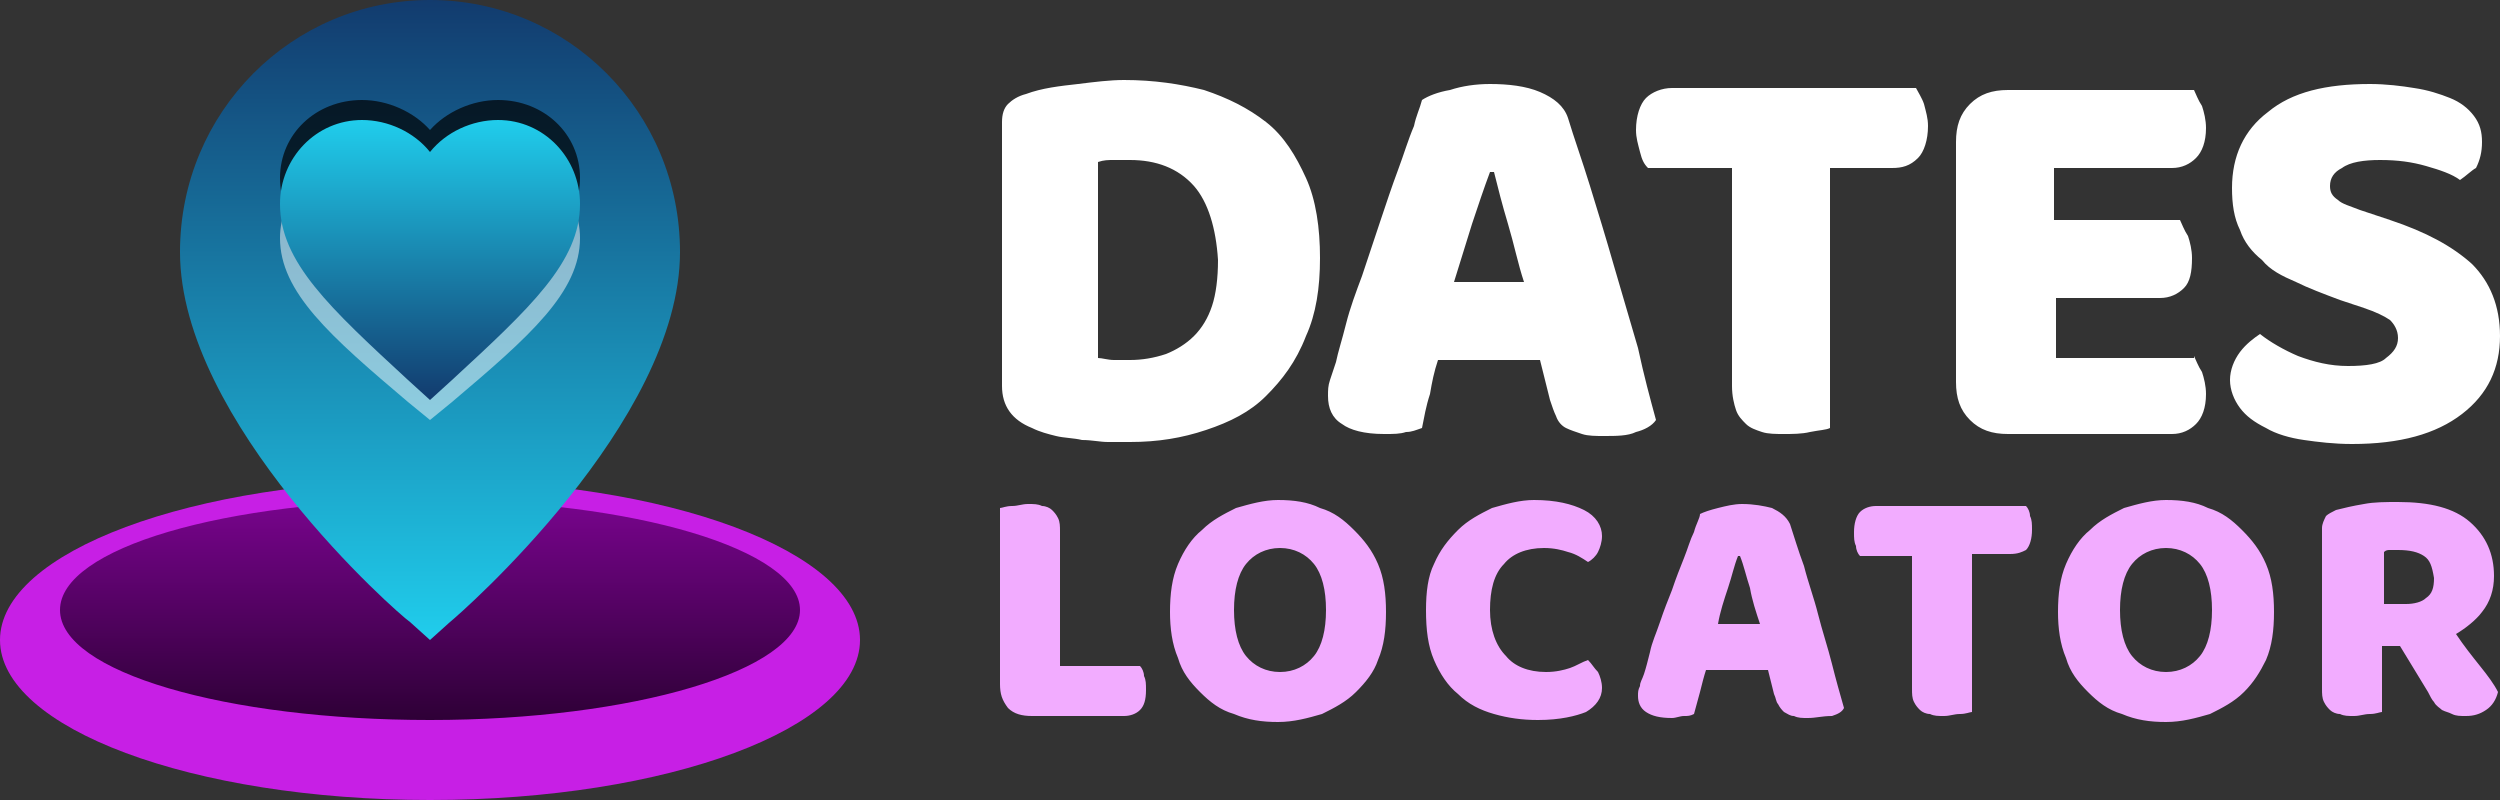
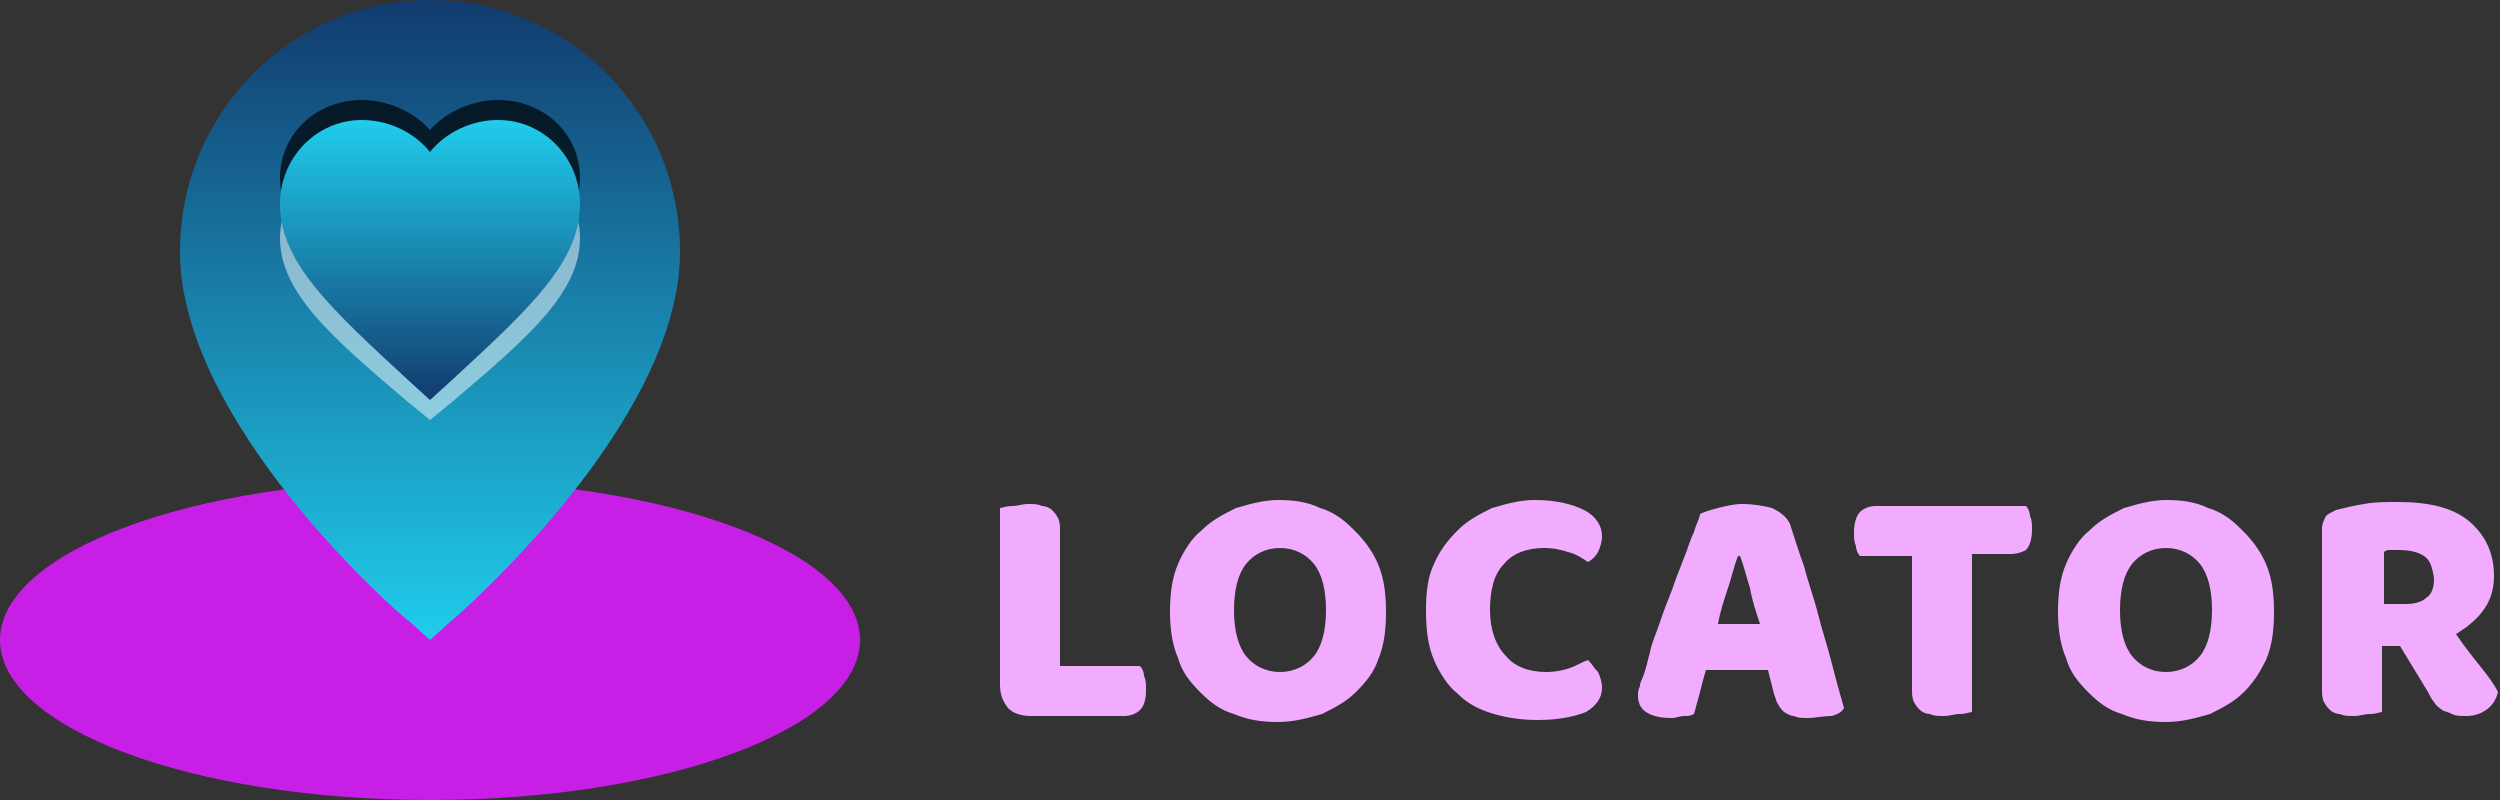
<svg xmlns="http://www.w3.org/2000/svg" width="125" height="40" viewBox="0 0 125 40" fill="none">
  <rect x="0" y="0" width="125" height="40" fill="#333333" stroke="none" />
-   <path fill-rule="evenodd" clip-rule="evenodd" d="M123 9c-.4-.3-1-.5-1.7-.7-.7-.2-1.4-.3-2.3-.3-.8 0-1.5.1-1.9.4-.4.2-.6.5-.6.9 0 .3.1.5.4.7.2.2.6.3 1.1.5l1.5.5c1.8.6 3.1 1.3 4.1 2.2.9.9 1.4 2.1 1.4 3.6 0 1.6-.6 2.9-1.9 3.9-1.3 1-3.1 1.5-5.5 1.5-.9 0-1.7-.1-2.4-.2s-1.4-.3-1.9-.6c-.6-.3-1-.6-1.3-1-.3-.4-.5-.9-.5-1.4 0-.5.2-1 .5-1.4.3-.4.7-.7 1-.9.5.4 1.2.8 1.9 1.1.8.3 1.6.5 2.5.5.9 0 1.6-.1 1.9-.4.4-.3.6-.6.6-1s-.2-.7-.4-.9c-.3-.2-.7-.4-1.3-.6L117 15c-.8-.3-1.6-.6-2.2-.9-.7-.3-1.3-.6-1.7-1.1-.5-.4-.9-.9-1.1-1.5-.3-.6-.4-1.3-.4-2.1 0-1.6.6-2.9 1.8-3.8 1.2-1 2.9-1.4 5.1-1.4.8 0 1.6.1 2.2.2.7.1 1.3.3 1.8.5s.9.5 1.2.9c.3.4.4.8.4 1.3s-.1.9-.3 1.3c-.2.1-.5.4-.8.6zm-13.3 8.8c.1.2.2.5.4.8.1.3.2.7.2 1.1 0 .7-.2 1.2-.5 1.5-.3.3-.7.5-1.2.5h-8.2c-.8 0-1.4-.2-1.9-.7-.5-.5-.7-1.1-.7-1.9v-12c0-.8.2-1.4.7-1.9.5-.5 1.1-.7 1.9-.7h9.3c.1.2.2.5.4.8.1.3.2.7.2 1.1 0 .7-.2 1.2-.5 1.5-.3.3-.7.5-1.2.5h-5.9V11h6.3c.1.2.2.5.4.8.1.3.2.7.2 1.1 0 .7-.1 1.2-.4 1.5-.3.3-.7.5-1.2.5h-5.2v3h6.9v-.1zM94.6 8.4h-3.1v13c-.2.1-.5.1-1 .2-.4.1-.9.1-1.3.1s-.8 0-1.1-.1c-.3-.1-.6-.2-.8-.4-.2-.2-.4-.4-.5-.7-.1-.3-.2-.7-.2-1.2V8.4h-4.2c-.2-.2-.3-.4-.4-.8-.1-.4-.2-.7-.2-1.1 0-.7.2-1.3.5-1.6.3-.3.8-.5 1.3-.5h12.2c.1.2.3.5.4.8.1.4.2.7.2 1.1 0 .7-.2 1.3-.5 1.6-.4.4-.8.5-1.3.5zM82.8 21c-.2.3-.6.5-1 .6-.4.2-1 .2-1.6.2-.4 0-.8 0-1.1-.1-.3-.1-.6-.2-.8-.3-.2-.1-.4-.3-.5-.6-.1-.2-.2-.5-.3-.8l-.5-2h-5.1c-.2.6-.3 1.1-.4 1.7-.2.6-.3 1.2-.4 1.7-.3.1-.5.2-.8.2-.3.1-.6.1-1.1.1-1 0-1.7-.2-2.1-.5-.5-.3-.7-.8-.7-1.4 0-.3 0-.5.1-.8l.3-.9c.1-.5.3-1.1.5-1.9.2-.8.5-1.6.8-2.4l.9-2.7c.3-.9.6-1.8.9-2.6.3-.8.5-1.5.8-2.2.1-.5.3-.9.4-1.3.3-.2.8-.4 1.4-.5.6-.2 1.3-.3 2-.3.9 0 1.8.1 2.5.4.7.3 1.2.7 1.4 1.3.3 1 .7 2.1 1.1 3.4.4 1.3.8 2.6 1.2 4 .4 1.4.8 2.7 1.2 4.1.3 1.4.6 2.5.9 3.6zm-7.4-9.8c-.3-1-.5-1.8-.7-2.6h-.2c-.3.8-.6 1.7-.9 2.6-.3 1-.6 1.9-.9 2.9h3.5c-.3-.9-.5-1.9-.8-2.9zm-12.1 8.6c-.8.8-1.8 1.3-3 1.7-1.2.4-2.4.6-3.8.6h-1.1c-.4 0-.8-.1-1.3-.1-.4-.1-.9-.1-1.3-.2s-.8-.2-1.2-.4c-1-.4-1.5-1.1-1.5-2.1V6.1c0-.4.1-.7.3-.9.2-.2.5-.4.9-.5.8-.3 1.7-.4 2.6-.5.8-.1 1.6-.2 2.3-.2 1.5 0 2.8.2 4 .5 1.2.4 2.2.9 3.1 1.6.9.7 1.5 1.7 2 2.8.5 1.1.7 2.5.7 4s-.2 2.8-.7 3.9c-.5 1.3-1.2 2.2-2 3zM59.7 9.3c-.8-.9-1.9-1.3-3.2-1.3h-.8c-.3 0-.5 0-.8.1v9.8c.2 0 .5.1.8.1h.8c.6 0 1.2-.1 1.8-.3.5-.2 1-.5 1.4-.9.4-.4.7-.9.9-1.5.2-.6.3-1.4.3-2.3-.1-1.6-.5-2.9-1.2-3.7z" fill="#fff" />
  <path fill-rule="evenodd" clip-rule="evenodd" d="M122.8 31.7c.4.6.8 1.1 1.2 1.6.4.5.7.9.9 1.3-.1.4-.3.7-.6.9-.3.2-.6.3-1 .3-.3 0-.5 0-.7-.1-.2-.1-.3-.1-.5-.2-.1-.1-.3-.2-.4-.4-.1-.1-.2-.3-.3-.5l-1.4-2.3h-.9v3.3c-.1 0-.3.1-.6.1s-.5.1-.8.1c-.3 0-.5 0-.7-.1-.2 0-.4-.1-.5-.2-.1-.1-.2-.2-.3-.4-.1-.2-.1-.4-.1-.7v-8c0-.2.1-.4.2-.6.1-.1.3-.2.5-.3.4-.1.8-.2 1.4-.3.5-.1 1.1-.1 1.7-.1 1.6 0 2.8.3 3.6 1 .8.7 1.2 1.6 1.2 2.7 0 .7-.2 1.3-.6 1.8-.3.4-.8.8-1.3 1.1zm-1.6-3.9c-.3-.2-.7-.3-1.3-.3h-.4c-.1 0-.2 0-.3.1v2.6h1.1c.4 0 .8-.1 1-.3.3-.2.4-.5.4-1-.1-.6-.2-.9-.5-1.1zm-9 6.8c-.5.5-1.1.8-1.7 1.1-.7.2-1.4.4-2.2.4-.8 0-1.5-.1-2.2-.4-.7-.2-1.2-.6-1.7-1.1-.5-.5-.9-1-1.1-1.7-.3-.7-.4-1.5-.4-2.3 0-.9.1-1.7.4-2.4.3-.7.7-1.3 1.2-1.7.5-.5 1.1-.8 1.7-1.1.7-.2 1.4-.4 2.1-.4.8 0 1.5.1 2.1.4.7.2 1.2.6 1.7 1.1.5.5.9 1 1.2 1.7.3.7.4 1.5.4 2.4 0 .9-.1 1.7-.4 2.4-.3.6-.6 1.1-1.1 1.6zm-2.2-6.4c-.4-.5-1-.8-1.7-.8s-1.3.3-1.7.8c-.4.5-.6 1.3-.6 2.3 0 1 .2 1.8.6 2.3.4.5 1 .8 1.7.8s1.3-.3 1.7-.8c.4-.5.6-1.3.6-2.3 0-1-.2-1.8-.6-2.3zm-9.5-.5h-1.9v7.9c-.1 0-.3.1-.6.1s-.5.1-.8.1c-.3 0-.5 0-.7-.1-.2 0-.4-.1-.5-.2-.1-.1-.2-.2-.3-.4-.1-.2-.1-.4-.1-.7v-6.6H93c-.1-.1-.2-.3-.2-.5-.1-.2-.1-.4-.1-.7 0-.4.1-.8.3-1 .2-.2.5-.3.8-.3h7.5c.1.1.2.3.2.5.1.2.1.4.1.7 0 .4-.1.8-.3 1-.2.1-.4.2-.8.2zm-10.1 8.2c-.3 0-.5 0-.7-.1-.2 0-.3-.1-.5-.2-.1-.1-.2-.2-.3-.4-.1-.1-.1-.3-.2-.5l-.3-1.2h-3.1c-.1.3-.2.7-.3 1.1-.1.4-.2.7-.3 1.1-.2.1-.3.1-.5.1s-.4.1-.6.1c-.6 0-1-.1-1.3-.3-.3-.2-.4-.5-.4-.8 0-.2 0-.3.1-.5 0-.2.1-.3.2-.6s.2-.7.3-1.1c.1-.5.3-.9.5-1.5s.4-1.1.6-1.6c.2-.6.4-1.1.6-1.6.2-.5.3-.9.5-1.3.1-.4.3-.7.3-.9.2-.1.5-.2.9-.3.4-.1.8-.2 1.2-.2.6 0 1.1.1 1.5.2.4.2.7.4.9.8.2.6.4 1.3.7 2.1.2.8.5 1.6.7 2.4.2.8.5 1.7.7 2.5.2.8.4 1.5.6 2.2-.1.2-.3.3-.6.4-.5 0-.8.1-1.2.1zm-2.9-6.5c-.2-.6-.3-1.1-.5-1.6h-.1c-.2.5-.3 1-.5 1.6-.2.6-.4 1.2-.5 1.8H88c-.2-.6-.4-1.2-.5-1.8zm-10.2 4.2c.5 0 .9-.1 1.2-.2.3-.1.6-.3.9-.4.2.2.3.4.5.6.1.2.2.5.2.8 0 .5-.3.9-.8 1.2-.5.2-1.3.4-2.4.4-.8 0-1.5-.1-2.2-.3-.7-.2-1.3-.5-1.8-1-.5-.4-.9-1-1.2-1.7-.3-.7-.4-1.5-.4-2.5 0-.9.1-1.7.4-2.3.3-.7.7-1.2 1.2-1.7s1.1-.8 1.7-1.1c.7-.2 1.4-.4 2.1-.4 1.1 0 1.9.2 2.5.5.6.3.9.8.9 1.3 0 .3-.1.6-.2.8-.1.2-.3.4-.5.5-.3-.2-.6-.4-1-.5-.3-.1-.7-.2-1.2-.2-.9 0-1.6.3-2 .8-.5.5-.7 1.3-.7 2.3 0 1 .3 1.8.8 2.3.4.5 1.1.8 2 .8zm-9.5 1c-.5.5-1.1.8-1.7 1.1-.7.2-1.4.4-2.2.4-.8 0-1.5-.1-2.2-.4-.7-.2-1.2-.6-1.7-1.1-.5-.5-.9-1-1.1-1.7-.3-.7-.4-1.5-.4-2.3 0-.9.1-1.7.4-2.4.3-.7.7-1.3 1.2-1.7.5-.5 1.1-.8 1.7-1.1.7-.2 1.4-.4 2.1-.4.8 0 1.5.1 2.1.4.7.2 1.2.6 1.7 1.1.5.5.9 1 1.2 1.7.3.7.4 1.5.4 2.4 0 .9-.1 1.7-.4 2.4-.2.6-.6 1.1-1.1 1.6zm-2.1-6.4c-.4-.5-1-.8-1.7-.8s-1.3.3-1.7.8c-.4.5-.6 1.3-.6 2.3 0 1 .2 1.8.6 2.3.4.5 1 .8 1.7.8s1.3-.3 1.7-.8c.4-.5.6-1.3.6-2.3 0-1-.2-1.8-.6-2.3zm-9.5 7.6h-4.6c-.5 0-.9-.1-1.2-.4-.3-.4-.4-.7-.4-1.2v-8.8c.1 0 .3-.1.6-.1s.5-.1.8-.1c.3 0 .5 0 .7.1.2 0 .4.1.5.2.1.1.2.2.3.4.1.2.1.4.1.7v6.7h4c.1.1.2.3.2.5.1.2.1.4.1.7 0 .5-.1.8-.3 1-.2.2-.5.3-.8.3z" fill="#F2ACFF" />
  <path fill-rule="evenodd" clip-rule="evenodd" d="M21.5 24C33.4 24 43 27.6 43 32s-9.6 8-21.5 8S0 36.4 0 32s9.6-8 21.5-8z" fill="#C71FE5" />
-   <path fill-rule="evenodd" clip-rule="evenodd" d="M21.5 25C31.7 25 40 27.5 40 30.5S31.7 36 21.5 36 3 33.6 3 30.5 11.3 25 21.5 25z" fill="url(#paint0_linear)" />
  <path d="M21.5 0C14.6 0 9 5.6 9 12.6c0 8.5 10.9 18.1 11.5 18.5l1 .9 1-.9c.5-.4 11.5-10 11.5-18.5C34 5.6 28.4 0 21.5 0z" fill="url(#paint1_linear)" />
  <path opacity=".7" d="M24.9 5c-1.3 0-2.6.6-3.4 1.5-.8-.9-2.1-1.5-3.4-1.5C15.8 5 14 6.7 14 8.9c0 2.7 2.5 4.9 6.4 8.2l1.1.9 1.1-.9c3.9-3.3 6.4-5.5 6.4-8.2C29 6.7 27.2 5 24.9 5z" fill="#000" />
  <path opacity=".5" d="M24.9 8c-1.3 0-2.6.6-3.4 1.5-.8-.9-2.1-1.5-3.4-1.5-2.3 0-4.1 1.7-4.1 3.9 0 2.7 2.5 4.9 6.4 8.2l1.1.9 1.1-.9c3.9-3.3 6.4-5.5 6.4-8.2C29 9.7 27.2 8 24.9 8z" fill="#fff" />
  <path d="M24.9 6c-1.3 0-2.6.6-3.4 1.6-.8-1-2.1-1.6-3.4-1.6-2.3 0-4.1 1.9-4.1 4.2 0 2.9 2.5 5.2 6.4 8.8l1.1 1 1.1-1c3.9-3.6 6.4-5.9 6.4-8.8C29 7.9 27.2 6 24.9 6z" fill="url(#paint2_linear)" />
  <defs>
    <linearGradient id="paint0_linear" x1="21.5" y1="36.019" x2="21.5" y2="25.019" gradientUnits="userSpaceOnUse">
      <stop stop-color="#2E0036" />
      <stop offset="1" stop-color="#78048D" />
    </linearGradient>
    <linearGradient id="paint1_linear" x1="21.5" y1="31.996" x2="21.5" y2="0" gradientUnits="userSpaceOnUse">
      <stop stop-color="#20CDEC" />
      <stop offset="1" stop-color="#123B6E" />
    </linearGradient>
    <linearGradient id="paint2_linear" x1="21.5" y1="20.019" x2="21.5" y2="6.019" gradientUnits="userSpaceOnUse">
      <stop stop-color="#123B6E" />
      <stop offset="1" stop-color="#20CDEC" />
    </linearGradient>
  </defs>
</svg>